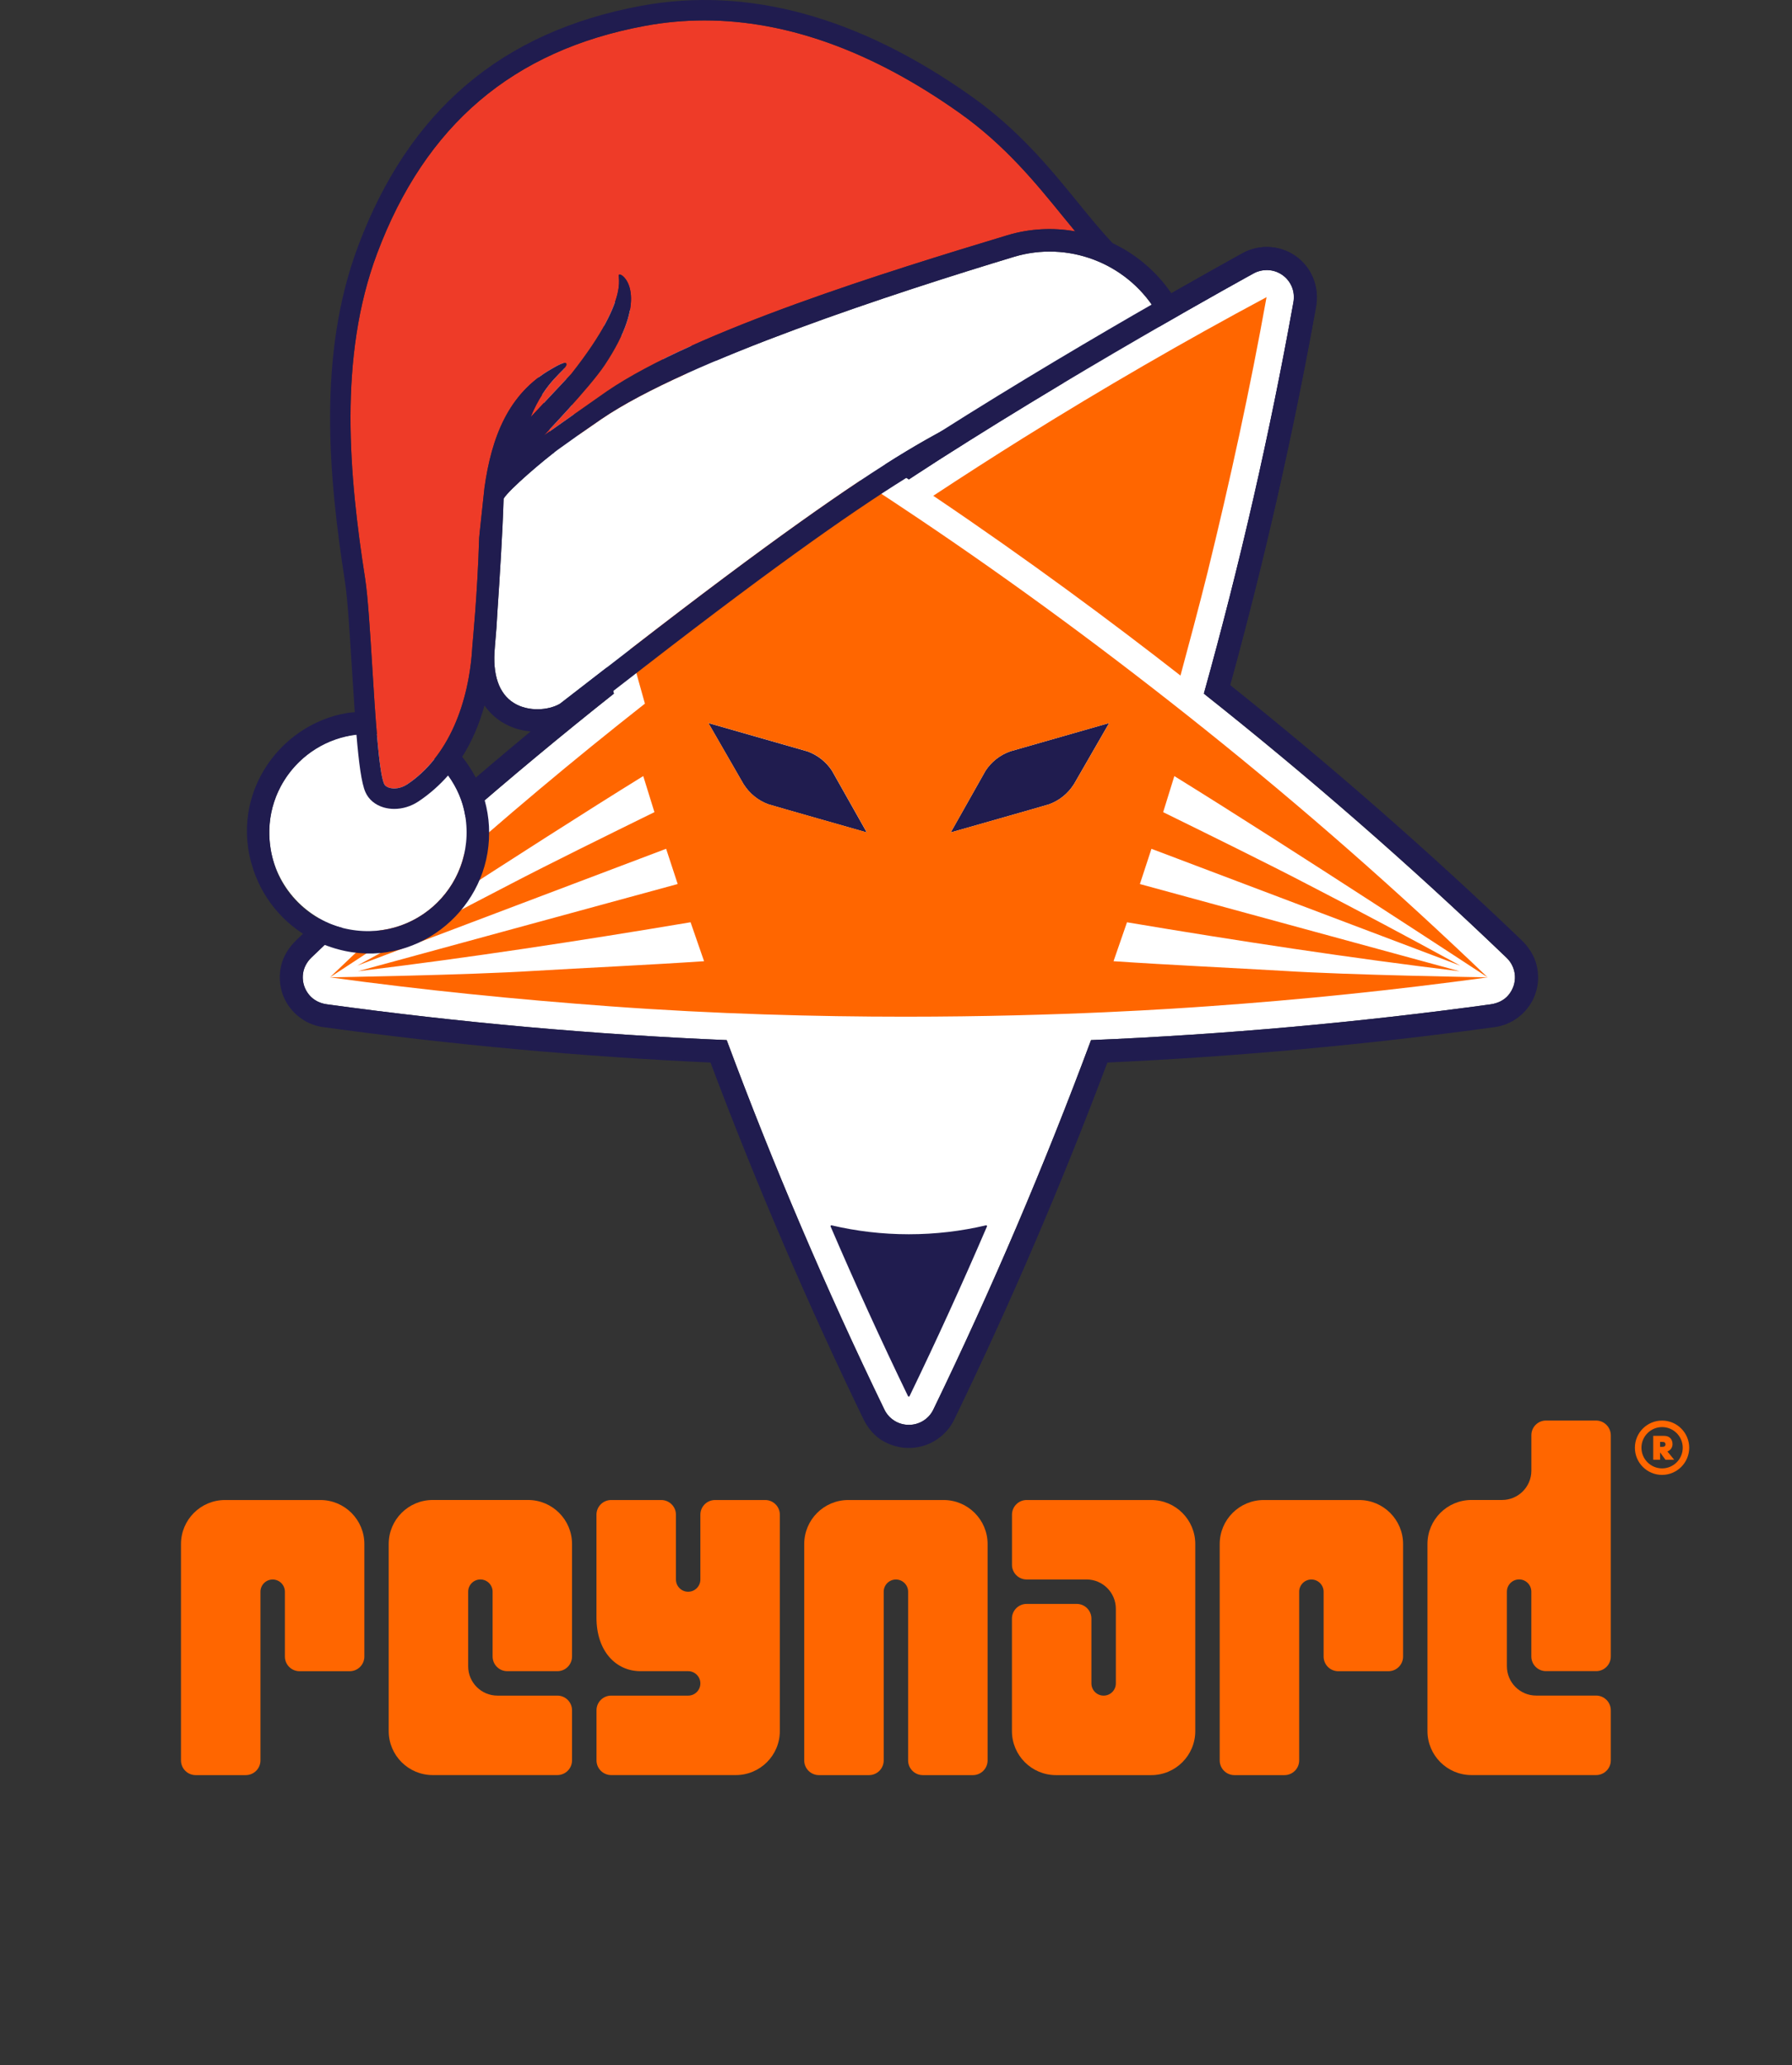
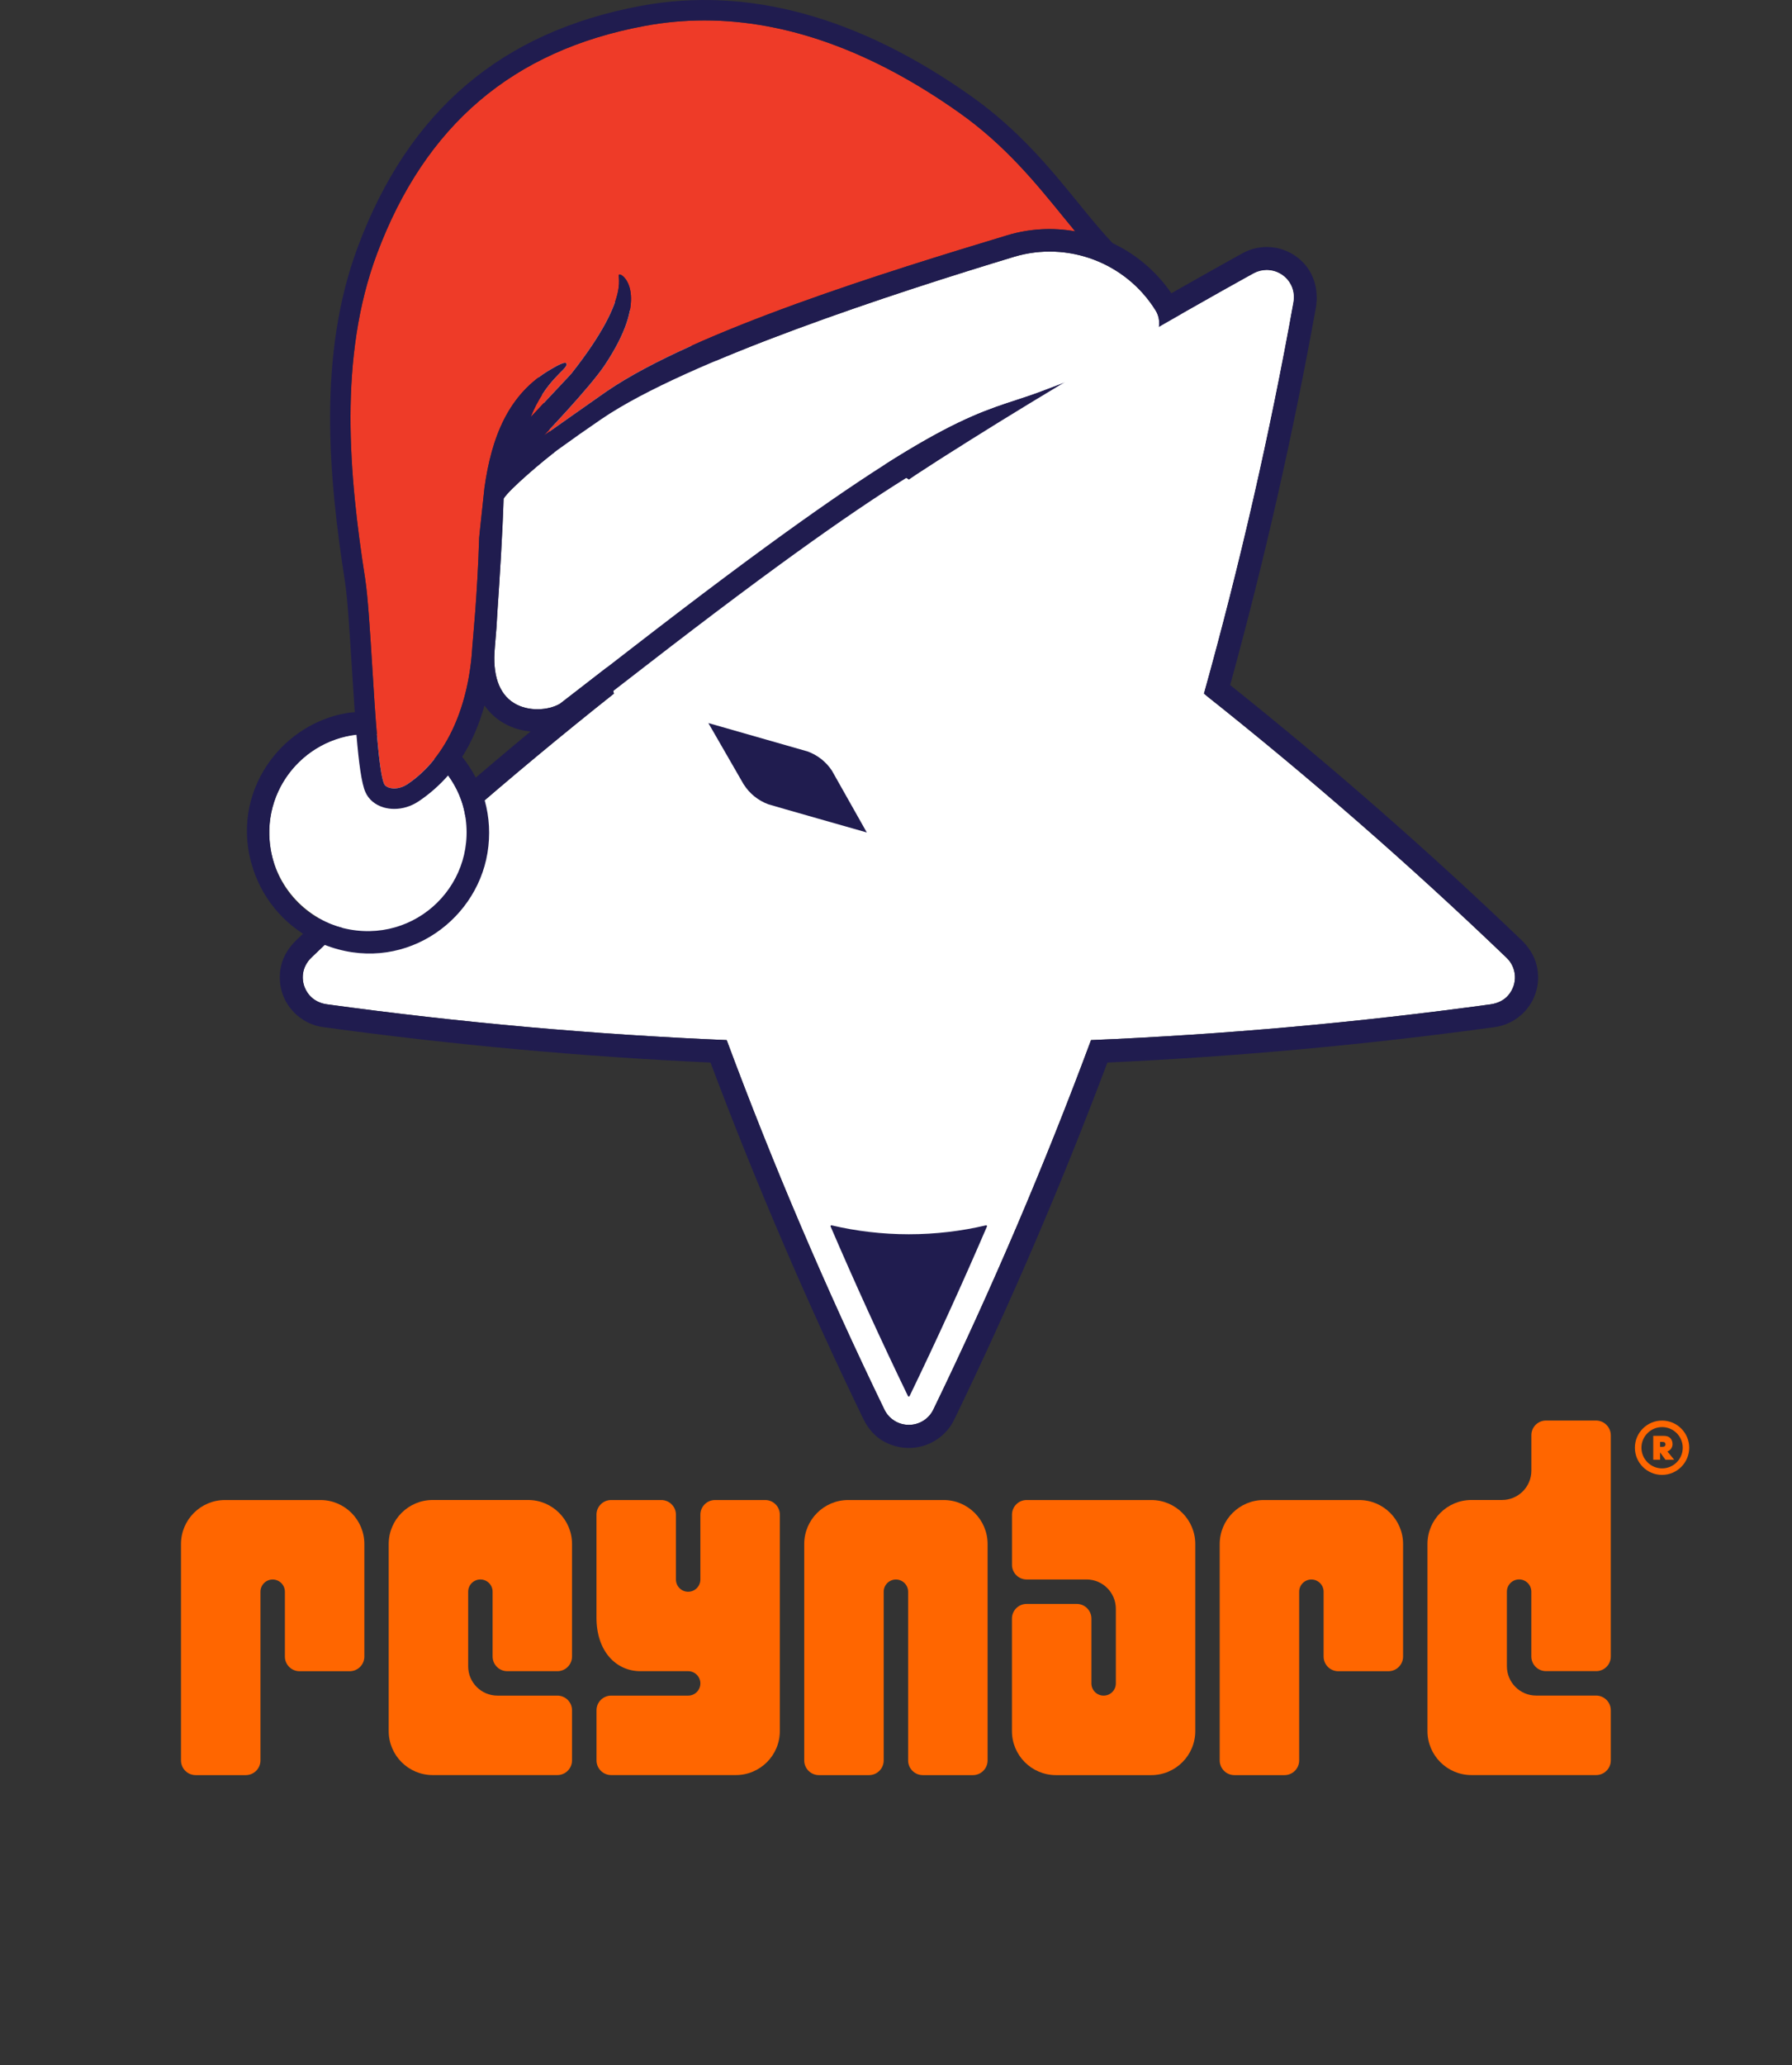
<svg xmlns="http://www.w3.org/2000/svg" width="421" height="485" viewBox="0 0 421 485" fill="none">
  <rect x="0" y="0" width="421" height="485" fill="#333333" stroke="none" />
  <g clip-path="url(#clip0_328_307)">
    <path d="M390.01 341.11L391.27 342.84H393.32L391.73 340.9C392.11 340.75 392.4 340.53 392.61 340.22C392.82 339.91 392.93 339.56 392.93 339.17C392.93 338.85 392.88 338.57 392.78 338.33C392.68 338.09 392.54 337.88 392.37 337.72C392.19 337.56 391.98 337.43 391.74 337.35C391.5 337.27 391.23 337.23 390.94 337.23H388.4V342.84H390.01V341.11ZM390.55 338.65C390.83 338.65 391.02 338.7 391.12 338.81C391.22 338.92 391.28 339.06 391.28 339.24C391.28 339.41 391.22 339.55 391.11 339.65C391 339.75 390.81 339.81 390.55 339.81H390.01V338.65H390.55ZM396.85 340.02C396.85 336.5 393.99 333.64 390.47 333.64C386.95 333.64 384.09 336.5 384.09 340.02C384.09 343.54 386.95 346.4 390.47 346.4C393.99 346.39 396.85 343.53 396.85 340.02ZM395.33 340.02C395.33 342.7 393.15 344.87 390.48 344.87C387.81 344.87 385.63 342.69 385.63 340.02C385.63 337.34 387.81 335.17 390.48 335.17C393.15 335.17 395.33 337.34 395.33 340.02Z" fill="#FF6600" />
    <path d="M42.52 362.64V413.46C42.52 415.36 44.059 416.91 45.969 416.91H57.739C59.639 416.91 61.19 415.37 61.19 413.46V373.84C61.19 372.25 62.48 370.97 64.059 370.97C65.65 370.97 66.93 372.26 66.93 373.84V389.06C66.93 390.96 68.469 392.51 70.379 392.51H82.15C84.049 392.51 85.6 390.97 85.6 389.06V362.64C85.6 356.93 80.969 352.3 75.26 352.3H52.859C47.15 352.3 42.52 356.93 42.52 362.64Z" fill="#FF6600" />
    <path d="M188.939 362.64V413.46C188.939 415.36 190.479 416.91 192.389 416.91H204.159C206.059 416.91 207.609 415.37 207.609 413.46V373.84C207.609 372.25 208.899 370.97 210.479 370.97C212.069 370.97 213.349 372.26 213.349 373.84V413.46C213.349 415.36 214.889 416.91 216.799 416.91H228.569C230.469 416.91 232.019 415.37 232.019 413.46V362.64C232.019 356.93 227.389 352.3 221.679 352.3H199.289C193.569 352.3 188.939 356.93 188.939 362.64Z" fill="#FF6600" />
    <path d="M286.55 362.64V413.46C286.55 415.36 288.09 416.91 290 416.91H301.77C303.67 416.91 305.22 415.37 305.22 413.46V373.84C305.22 372.25 306.51 370.97 308.09 370.97C309.68 370.97 310.96 372.26 310.96 373.84V389.06C310.96 390.96 312.5 392.51 314.41 392.51H326.18C328.08 392.51 329.63 390.97 329.63 389.06V362.64C329.63 356.93 325 352.3 319.29 352.3H296.9C291.18 352.3 286.55 356.93 286.55 362.64Z" fill="#FF6600" />
    <path d="M378.429 389.05V337.11C378.429 335.19 376.869 333.63 374.949 333.63H363.209C361.309 333.63 359.769 335.17 359.769 337.07V345.4C359.769 349.21 356.679 352.29 352.879 352.29H345.699C339.989 352.29 335.359 356.92 335.359 362.63V406.56C335.359 412.27 339.989 416.9 345.699 416.9H374.979C376.879 416.9 378.429 415.36 378.429 413.45V401.68C378.429 399.78 376.889 398.23 374.979 398.23H360.909C357.099 398.23 354.019 395.15 354.019 391.34V373.82C354.019 372.23 355.309 370.95 356.889 370.95C358.479 370.95 359.759 372.24 359.759 373.82V389.04C359.759 390.94 361.299 392.49 363.209 392.49H374.979C376.879 392.5 378.429 390.96 378.429 389.05Z" fill="#FF6600" />
    <path d="M237.749 355.75V367.52C237.749 369.42 239.289 370.96 241.189 370.96H255.259C259.069 370.96 262.149 374.04 262.149 377.85V395.37C262.149 396.96 260.859 398.24 259.279 398.24C257.689 398.24 256.409 396.95 256.409 395.37V380.15C256.409 378.25 254.869 376.7 252.959 376.7H241.189C239.289 376.7 237.739 378.24 237.739 380.15V406.57C237.739 412.28 242.369 416.91 248.079 416.91H270.469C276.179 416.91 280.809 412.28 280.809 406.57V362.64C280.809 356.93 276.179 352.3 270.469 352.3H241.189C239.289 352.3 237.749 353.84 237.749 355.75Z" fill="#FF6600" />
    <path d="M134.389 389.05V362.63C134.389 356.92 129.759 352.29 124.049 352.29H101.659C95.949 352.29 91.319 356.92 91.319 362.63V406.56C91.319 412.27 95.949 416.9 101.659 416.9H130.939C132.839 416.9 134.389 415.36 134.389 413.45V401.68C134.389 399.78 132.849 398.24 130.949 398.24H116.879C113.069 398.24 109.989 395.16 109.989 391.35V373.83C109.989 372.24 111.279 370.96 112.859 370.96C114.449 370.96 115.729 372.25 115.729 373.83V389.05C115.729 390.95 117.269 392.5 119.179 392.5H130.949C132.849 392.5 134.389 390.96 134.389 389.05Z" fill="#FF6600" />
    <path d="M164.54 355.75V370.97C164.54 372.56 163.25 373.84 161.67 373.84C160.08 373.84 158.8 372.55 158.8 370.97V355.75C158.8 353.85 157.26 352.3 155.35 352.3H143.58C141.68 352.3 140.13 353.83 140.13 355.74V379.9C140.13 387.88 144.76 392.5 150.47 392.5H161.67C163.26 392.5 164.54 393.79 164.54 395.37C164.54 396.96 163.25 398.24 161.67 398.24H143.58C141.68 398.24 140.14 399.78 140.14 401.68V413.45C140.14 415.35 141.68 416.9 143.59 416.9H172.87C178.58 416.9 183.21 412.27 183.21 406.56V355.74C183.21 353.84 181.67 352.3 179.77 352.3H168C166.08 352.3 164.54 353.84 164.54 355.75Z" fill="#FF6600" />
    <g clip-path="url(#clip1_328_307)">
      <path d="M213.54 334.646C215.971 334.646 218.206 333.258 219.263 331.064C232.977 302.749 245.35 273.77 256.314 244.284C287.676 242.97 319.059 240.146 350.157 235.886C351.756 235.669 353.307 234.978 354.349 233.746C356.659 231.017 356.307 227.217 353.957 224.962C331.242 203.176 307.485 182.459 282.814 162.908C291.239 132.697 298.261 102.066 303.815 71.198C304.106 69.565 303.916 67.832 303.022 66.437C301.749 64.452 299.684 63.43 297.598 63.43C296.568 63.43 295.532 63.68 294.591 64.181C294.591 64.181 250.74 88.21 213.52 112.603C176.299 88.21 132.449 64.181 132.449 64.181C131.507 63.673 130.471 63.43 129.442 63.43C127.363 63.43 125.29 64.445 124.017 66.437C123.123 67.832 122.934 69.565 123.225 71.198C128.778 102.066 135.801 132.697 144.226 162.908C119.622 182.412 95.926 203.067 73.266 224.786C72.101 225.904 71.254 227.373 71.139 228.978C70.882 232.547 73.394 235.405 76.625 235.852C107.804 240.132 139.275 242.97 170.719 244.284C181.683 273.77 194.056 302.749 207.77 331.064C208.833 333.251 211.061 334.646 213.493 334.646H213.533H213.54Z" fill="white" />
      <path d="M357.37 220.716C335.631 199.891 312.646 179.777 289.004 160.896C297.029 131.735 303.794 101.957 309.124 72.335C309.801 68.556 308.887 64.547 306.246 61.764C303.93 59.325 300.862 58.012 297.604 58.012C295.667 58.012 293.744 58.492 292.038 59.407L292.017 59.42L291.997 59.434C291.57 59.671 249.846 82.575 213.533 106.136C177.213 82.575 135.496 59.671 135.07 59.434L135.049 59.42L135.029 59.407C133.322 58.492 131.399 58.012 129.462 58.012C126.205 58.012 123.137 59.325 120.821 61.77C118.179 64.554 117.258 68.57 117.942 72.342C123.279 101.964 130.044 131.735 138.063 160.903C114.414 179.784 91.429 199.898 69.697 220.723C67.943 222.402 66.561 224.502 66.033 226.872C64.421 234.105 69.453 240.349 75.907 241.229C106.145 245.381 136.742 248.178 166.92 249.552C177.566 277.874 189.634 306.006 202.813 333.231C203.883 335.438 205.515 337.396 207.668 338.56C214.095 342.041 221.382 339.19 224.172 333.427C237.385 306.148 249.487 277.948 260.16 249.552C290.338 248.178 320.935 245.381 351.173 241.229C357.627 240.342 362.659 234.105 361.047 226.872C360.519 224.502 359.137 222.402 357.383 220.723L357.37 220.716ZM354.356 233.746C353.313 234.978 351.762 235.669 350.164 235.886C319.066 240.146 287.676 242.976 256.321 244.283C245.356 273.77 232.983 302.749 219.269 331.064C218.206 333.251 215.978 334.646 213.547 334.646H213.506C211.075 334.646 208.84 333.258 207.784 331.064C194.07 302.749 181.697 273.77 170.732 244.283C139.37 242.97 107.987 240.146 76.889 235.886C75.29 235.669 73.74 234.978 72.697 233.746C70.387 231.017 70.74 227.217 73.09 224.962C95.811 203.176 119.568 182.459 144.232 162.908C135.808 132.696 128.785 102.065 123.232 71.204C122.94 69.572 123.13 67.838 124.024 66.443C125.297 64.459 127.363 63.436 129.449 63.436C130.478 63.436 131.514 63.687 132.455 64.188C132.455 64.188 176.306 88.216 213.526 112.603C250.747 88.209 294.597 64.188 294.597 64.188C295.539 63.68 296.575 63.436 297.604 63.436C299.683 63.436 301.756 64.452 303.029 66.443C303.923 67.838 304.113 69.572 303.821 71.204C298.268 102.072 291.245 132.703 282.82 162.908C307.492 182.466 331.249 203.176 353.963 224.962C356.32 227.224 356.665 231.017 354.356 233.746Z" fill="#201C4F" />
      <path d="M195.464 181.023C194.083 178.916 192.051 177.318 189.694 176.478C189.444 176.39 166.418 169.821 166.418 169.821L174.721 184.233V184.219C176.082 186.38 178.12 188.025 180.504 188.899C181.039 189.095 203.638 195.515 203.638 195.515C203.638 195.515 195.532 181.138 195.464 181.029V181.023Z" fill="#201C4F" />
-       <path d="M223.359 195.509C223.359 195.509 245.958 189.089 246.493 188.893C248.871 188.019 250.916 186.374 252.277 184.213V184.227L260.58 169.815C260.58 169.815 237.561 176.385 237.304 176.473C234.947 177.312 232.908 178.911 231.534 181.017C231.466 181.118 223.359 195.503 223.359 195.503V195.509Z" fill="#201C4F" />
-       <path d="M261.602 225.761C262.652 222.774 263.708 219.72 264.771 216.611C290.54 220.946 317.074 224.989 342.917 228.111L267.798 207.631C268.706 204.909 269.613 202.146 270.514 199.355L343.086 226.804C331.221 220.302 319.281 213.943 307.267 207.746C297.569 202.687 284.418 196.233 273.264 190.748C274.144 187.951 275.018 185.127 275.891 182.276C303.048 199.057 349.025 229.235 349.499 229.546C328.248 209.169 306.089 189.712 283.097 171.318C261.155 153.764 238.508 137.023 215.171 121.366C187.784 102.993 159.523 85.94 130.463 70.337C130.125 70.154 129.786 69.971 129.447 69.788C135.224 101.936 142.599 133.834 151.512 165.257C143.107 171.867 134.845 178.571 126.718 185.391C109.72 199.647 93.317 214.376 77.511 229.54C78.005 229.214 123.969 199.051 151.119 182.269C151.992 185.12 152.866 187.944 153.746 190.741C142.592 196.227 129.441 202.681 119.743 207.74C107.729 213.936 95.789 220.295 83.924 226.797L156.496 199.349C157.403 202.139 158.304 204.902 159.212 207.624L84.093 228.104C109.936 224.989 136.463 220.939 162.239 216.604C163.302 219.713 164.359 222.767 165.408 225.754C152.554 226.627 136.755 227.352 125.418 228.029C110.275 228.998 78.513 229.526 77.524 229.546C99.236 232.526 121.185 234.727 143.324 236.346C168.205 238.167 191.929 238.784 212.604 238.784C249.635 238.784 276.921 236.82 283.713 236.346C305.845 234.795 327.781 232.526 349.493 229.546C348.483 229.533 316.742 228.998 301.599 228.029C290.262 227.359 274.462 226.627 261.609 225.754L261.602 225.761ZM180.51 188.886C178.133 188.012 176.088 186.366 174.727 184.206V184.219L166.424 169.808C166.424 169.808 189.443 176.377 189.7 176.465C192.057 177.305 194.096 178.903 195.47 181.009C195.538 181.111 203.645 195.495 203.645 195.495C203.645 195.495 181.045 189.075 180.51 188.879V188.886ZM252.283 184.219V184.206C250.922 186.366 248.883 188.012 246.5 188.886C245.965 189.082 223.365 195.502 223.365 195.502C223.365 195.502 231.472 181.118 231.54 181.016C232.921 178.91 234.953 177.312 237.31 176.472C237.56 176.384 260.586 169.815 260.586 169.815L252.283 184.226V184.219Z" fill="#FF6600" />
-       <path d="M283.693 134.436C288.989 112.894 293.682 91.351 297.556 69.788C278.235 80.129 259.15 91.168 240.323 102.918C233.267 107.327 226.244 111.837 219.255 116.442C241.664 131.551 261.473 146.281 277.334 158.668C278.858 153.026 281.98 141.385 283.693 134.436Z" fill="#FF6600" />
+       <path d="M283.693 134.436C288.989 112.894 293.682 91.351 297.556 69.788C278.235 80.129 259.15 91.168 240.323 102.918C233.267 107.327 226.244 111.837 219.255 116.442C278.858 153.026 281.98 141.385 283.693 134.436Z" fill="#FF6600" />
      <path d="M90.366 172.659C74.525 170.044 60.967 183.609 63.581 199.443C65.166 209.039 72.907 216.773 82.503 218.365C98.344 220.986 111.915 207.414 109.294 191.574C107.703 181.977 99.969 174.243 90.373 172.659H90.366Z" fill="white" />
      <path d="M95.648 184.233C94.09 185.263 92.485 185.324 91.489 185.033C91.049 184.904 90.474 184.633 90.23 184.084C88.963 181.213 88.117 167.411 87.433 156.325C86.918 147.941 86.424 140.024 85.767 135.798C82.028 111.783 79.442 83.949 88.584 59.562C99.921 29.345 120.475 11.858 151.424 6.095C156.077 5.228 160.763 4.795 165.497 4.795C184.92 4.795 205.013 12.068 225.405 26.507C236.091 34.072 243.324 42.964 249.704 50.813C250.679 52.011 251.64 53.183 252.595 54.334C247.401 53.413 241.963 53.657 236.674 55.248C208.88 63.639 163.391 77.678 142.566 91.88C141.198 92.814 129.164 101.314 127.755 102.296C127.755 102.296 138.564 91.02 142.038 85.812C152.474 70.188 146.88 64.655 145.661 64.472C144.212 64.256 149.48 68.434 134.182 87.81L124.653 97.982C128.195 89.245 133.119 86.875 133.119 85.568C133.119 84.491 130.45 86.15 129.509 86.685C119.337 92.489 115.47 102.817 113.818 114.547C113.316 119.375 112.585 125.809 112.565 126.398C112.179 139.489 111.021 150.941 110.973 151.706C110.228 165.21 105.291 177.813 95.641 184.227L95.648 184.233Z" fill="#EE3B28" />
      <path d="M271.97 78.064C271.117 80.591 268.923 82.737 266.099 83.807L244.59 91.948C242.572 92.713 240.71 93.323 238.82 93.939C225.932 98.151 212.611 102.506 148.336 152.296L131.554 165.278C128.865 166.856 124.125 167.228 120.711 165.102C117.21 162.928 115.666 158.458 116.242 152.18C116.242 152.167 116.242 152.153 116.242 152.14C116.242 152.119 116.269 151.821 116.303 151.374C116.553 148.74 116.736 146.079 116.872 143.397C117.386 135.92 118.063 125.139 118.307 117.154V117.12C119.587 114.953 128.039 107.808 131.019 105.648C134.507 103.122 137.96 100.691 141.286 98.429C161.528 84.627 210.688 68.638 238.197 60.328C250.814 56.515 264.501 61.689 271.483 72.904C272.417 74.401 272.587 76.236 271.964 78.071L271.97 78.064Z" fill="white" />
      <path d="M275.98 70.1C272.384 64.317 267.271 59.894 261.413 57.124C258.778 54.355 256.158 51.145 253.422 47.785C246.846 39.699 239.396 30.543 228.174 22.593C201.715 3.86 175.594 -3.278 150.544 1.382C117.806 7.477 96.067 25.958 84.101 57.883C74.565 83.306 77.2 111.919 81.033 136.543C81.656 140.552 82.137 148.361 82.651 156.63C82.889 160.503 83.119 164.059 83.342 167.269C82.767 167.33 82.198 167.343 81.615 167.445C65.023 170.188 52.955 187.904 60.113 205.871C62.998 213.11 68.836 218.955 76.082 221.84C94.063 229.012 111.779 216.937 114.522 200.338C115.937 191.757 113.432 183.773 108.583 177.752C110.933 174.061 112.619 170.005 113.824 165.684C115.064 167.479 116.533 168.732 117.935 169.599C120.515 171.204 123.441 171.874 126.231 171.874C129.346 171.874 132.299 171.041 134.453 169.714C134.534 169.666 134.609 169.612 134.683 169.551L151.593 156.474C215.145 107.246 228.601 102.844 240.48 98.964C242.437 98.32 244.374 97.69 246.473 96.891L267.982 88.751C272.269 87.126 275.641 83.767 276.996 79.751C278.134 76.392 277.775 72.958 275.987 70.093L275.98 70.1ZM109.294 191.575C112.111 208.593 96.243 222.984 78.947 217.506C72.046 215.318 66.547 209.772 64.4 202.857C59.768 187.924 69.926 174.17 83.742 172.558C84.311 179.324 84.934 183.963 85.841 186.021C86.607 187.769 88.137 189.049 90.142 189.638C90.941 189.868 91.774 189.983 92.627 189.983C94.571 189.983 96.575 189.38 98.309 188.229C101.025 186.421 103.293 184.362 105.264 182.134C107.269 184.911 108.725 188.094 109.3 191.575H109.294ZM113.824 114.547C113.323 119.375 112.592 125.809 112.572 126.398C112.185 139.489 111.027 150.941 110.98 151.706C110.235 165.21 105.298 177.813 95.648 184.227C94.09 185.256 92.485 185.317 91.489 185.026C91.049 184.897 90.474 184.626 90.23 184.078C88.963 181.206 88.117 167.404 87.433 156.318C86.918 147.934 86.424 140.017 85.767 135.791C82.028 111.777 79.442 83.943 88.584 59.556C99.921 29.345 120.475 11.858 151.424 6.095C156.077 5.228 160.763 4.795 165.497 4.795C184.92 4.795 205.013 12.068 225.405 26.507C236.091 34.072 243.324 42.964 249.704 50.813C250.679 52.011 251.64 53.183 252.595 54.334C247.401 53.413 241.963 53.657 236.674 55.248C208.88 63.639 163.391 77.678 142.566 91.88C141.198 92.814 129.164 101.314 127.755 102.296C127.755 102.296 138.564 91.02 142.038 85.812C152.474 70.188 146.88 64.655 145.661 64.472C144.212 64.256 149.48 68.434 134.182 87.81L124.653 97.982C128.188 89.245 133.119 86.875 133.119 85.568C133.119 84.491 130.45 86.15 129.509 86.685C119.337 92.489 115.47 102.817 113.818 114.547H113.824ZM271.978 78.064C271.124 80.59 268.93 82.737 266.106 83.807L244.597 91.948C242.579 92.713 240.717 93.322 238.827 93.939C225.94 98.151 212.618 102.505 148.343 152.295L131.561 165.278C128.872 166.856 124.132 167.228 120.719 165.102C117.217 162.928 115.673 158.458 116.249 152.18C116.249 152.167 116.249 152.153 116.249 152.14C116.249 152.119 116.276 151.821 116.31 151.374C116.56 148.74 116.743 146.078 116.879 143.397C117.393 135.92 118.071 125.138 118.314 117.154V117.12C119.594 114.953 128.046 107.808 131.026 105.648C134.514 103.122 137.968 100.691 141.293 98.429C161.535 84.627 210.695 68.637 238.204 60.328C250.821 56.515 264.508 61.689 271.49 72.904C272.425 74.4 272.594 76.236 271.971 78.071L271.978 78.064Z" fill="#201C4F" />
      <mask id="mask0_328_307" style="mask-type:luminance" maskUnits="userSpaceOnUse" x="214" y="6" width="141" height="159">
        <path d="M215.624 66.152L214.276 117.52L224.638 124.278L249.872 141.399L279.162 164.831L300.786 156.271L354.862 32.805L257.084 6.671L215.624 66.152Z" fill="white" />
      </mask>
      <g mask="url(#mask0_328_307)">
        <path d="M213.537 334.643C215.975 334.643 218.204 333.248 219.267 331.054C232.981 302.746 245.347 273.767 256.311 244.281C287.755 242.967 319.226 240.129 350.405 235.849C352.823 235.517 354.841 233.831 355.593 231.515C356.345 229.192 355.708 226.646 353.947 224.959C331.233 203.173 307.476 182.457 282.804 162.905C291.256 132.606 298.293 101.88 303.853 70.917C304.286 68.52 303.304 66.082 301.327 64.646C300.216 63.84 298.902 63.434 297.582 63.434C296.552 63.434 295.516 63.684 294.575 64.185C294.575 64.185 250.724 88.213 213.504 112.607C176.283 88.213 132.433 64.185 132.433 64.185C131.491 63.677 130.455 63.434 129.426 63.434C128.105 63.434 126.791 63.84 125.681 64.646C123.703 66.082 122.728 68.513 123.155 70.917C128.715 101.88 135.758 132.606 144.203 162.905C119.538 182.463 95.781 203.173 73.06 224.959C71.299 226.646 70.662 229.192 71.414 231.515C72.166 233.838 74.184 235.517 76.602 235.849C107.781 240.129 139.252 242.967 170.696 244.281C181.66 273.767 194.026 302.739 207.74 331.054C208.804 333.248 211.032 334.643 213.47 334.643H213.51H213.537Z" fill="white" />
-         <path d="M357.713 221.046C335.872 200.106 312.772 179.877 289.001 160.894C297.067 131.577 303.86 101.65 309.21 71.873C310.002 67.45 308.167 62.892 304.53 60.251C302.505 58.782 300.108 58.003 297.602 58.003C295.665 58.003 293.742 58.484 292.035 59.398L292.015 59.412L291.995 59.425C291.568 59.662 249.844 82.566 213.531 106.127C177.211 82.566 135.494 59.662 135.067 59.425L135.047 59.412L135.027 59.398C133.32 58.484 131.397 58.003 129.46 58.003C126.954 58.003 124.557 58.782 122.532 60.251C118.895 62.892 117.06 67.45 117.852 71.873C123.202 101.65 129.995 131.577 138.061 160.894C114.29 179.877 91.183 200.106 69.349 221.046C66.105 224.154 64.913 228.922 66.302 233.195C67.69 237.462 71.462 240.618 75.911 241.227C106.15 245.379 136.747 248.175 166.924 249.55C177.597 277.94 189.699 306.146 202.912 333.425C204.869 337.461 209.034 340.075 213.524 340.075C218.014 340.075 222.22 337.468 224.177 333.425C237.39 306.146 249.492 277.946 260.165 249.55C290.342 248.175 320.939 245.379 351.178 241.227C355.627 240.618 359.399 237.462 360.788 233.195C362.176 228.922 360.977 224.154 357.74 221.046H357.713ZM355.607 231.516C354.855 233.839 352.837 235.518 350.419 235.85C319.24 240.13 287.769 242.968 256.318 244.281C245.354 273.768 232.988 302.74 219.274 331.055C218.211 333.249 215.983 334.644 213.544 334.644H213.504C211.066 334.644 208.838 333.249 207.775 331.055C194.061 302.747 181.688 273.768 170.73 244.281C139.286 242.968 107.809 240.13 76.629 235.85C74.212 235.518 72.193 233.832 71.442 231.516C70.69 229.193 71.326 226.646 73.087 224.96C95.808 203.174 119.565 182.457 144.23 162.906C135.778 132.606 128.742 101.881 123.175 70.918C122.742 68.52 123.724 66.082 125.701 64.647C126.812 63.841 128.126 63.434 129.446 63.434C130.476 63.434 131.512 63.685 132.453 64.186C132.453 64.186 176.304 88.214 213.524 112.601C250.745 88.207 294.595 64.186 294.595 64.186C295.537 63.678 296.573 63.434 297.602 63.434C298.923 63.434 300.237 63.841 301.347 64.647C303.325 66.082 304.3 68.513 303.873 70.918C298.313 101.881 291.27 132.606 282.818 162.906C307.49 182.464 331.247 203.174 353.961 224.96C355.722 226.646 356.365 229.193 355.607 231.516Z" fill="#201C4F" />
-         <path d="M283.692 134.435C288.988 112.893 293.681 91.35 297.555 69.787C278.234 80.128 259.149 91.167 240.322 102.917C233.266 107.326 226.243 111.836 219.254 116.441C241.663 131.55 261.472 146.28 277.333 158.667C278.857 153.025 281.979 141.384 283.692 134.435Z" fill="#FF6600" />
      </g>
      <path d="M231.635 287.788C231.797 287.747 231.933 287.909 231.865 288.065C226.075 301.529 220.02 314.809 213.688 327.893C213.614 328.049 213.39 328.049 213.316 327.893C206.984 314.809 200.929 301.529 195.139 288.065C195.071 287.909 195.207 287.747 195.369 287.788C201.18 289.149 207.255 289.88 213.499 289.88C219.743 289.88 225.817 289.156 231.628 287.788H231.635Z" fill="#201C4F" />
    </g>
  </g>
  <defs>
    <clipPath id="clip0_328_307">
      <rect width="420.94" height="484.72" fill="white" />
    </clipPath>
    <clipPath id="clip1_328_307">
      <rect width="303.337" height="340.07" fill="white" transform="translate(58)" />
    </clipPath>
  </defs>
</svg>